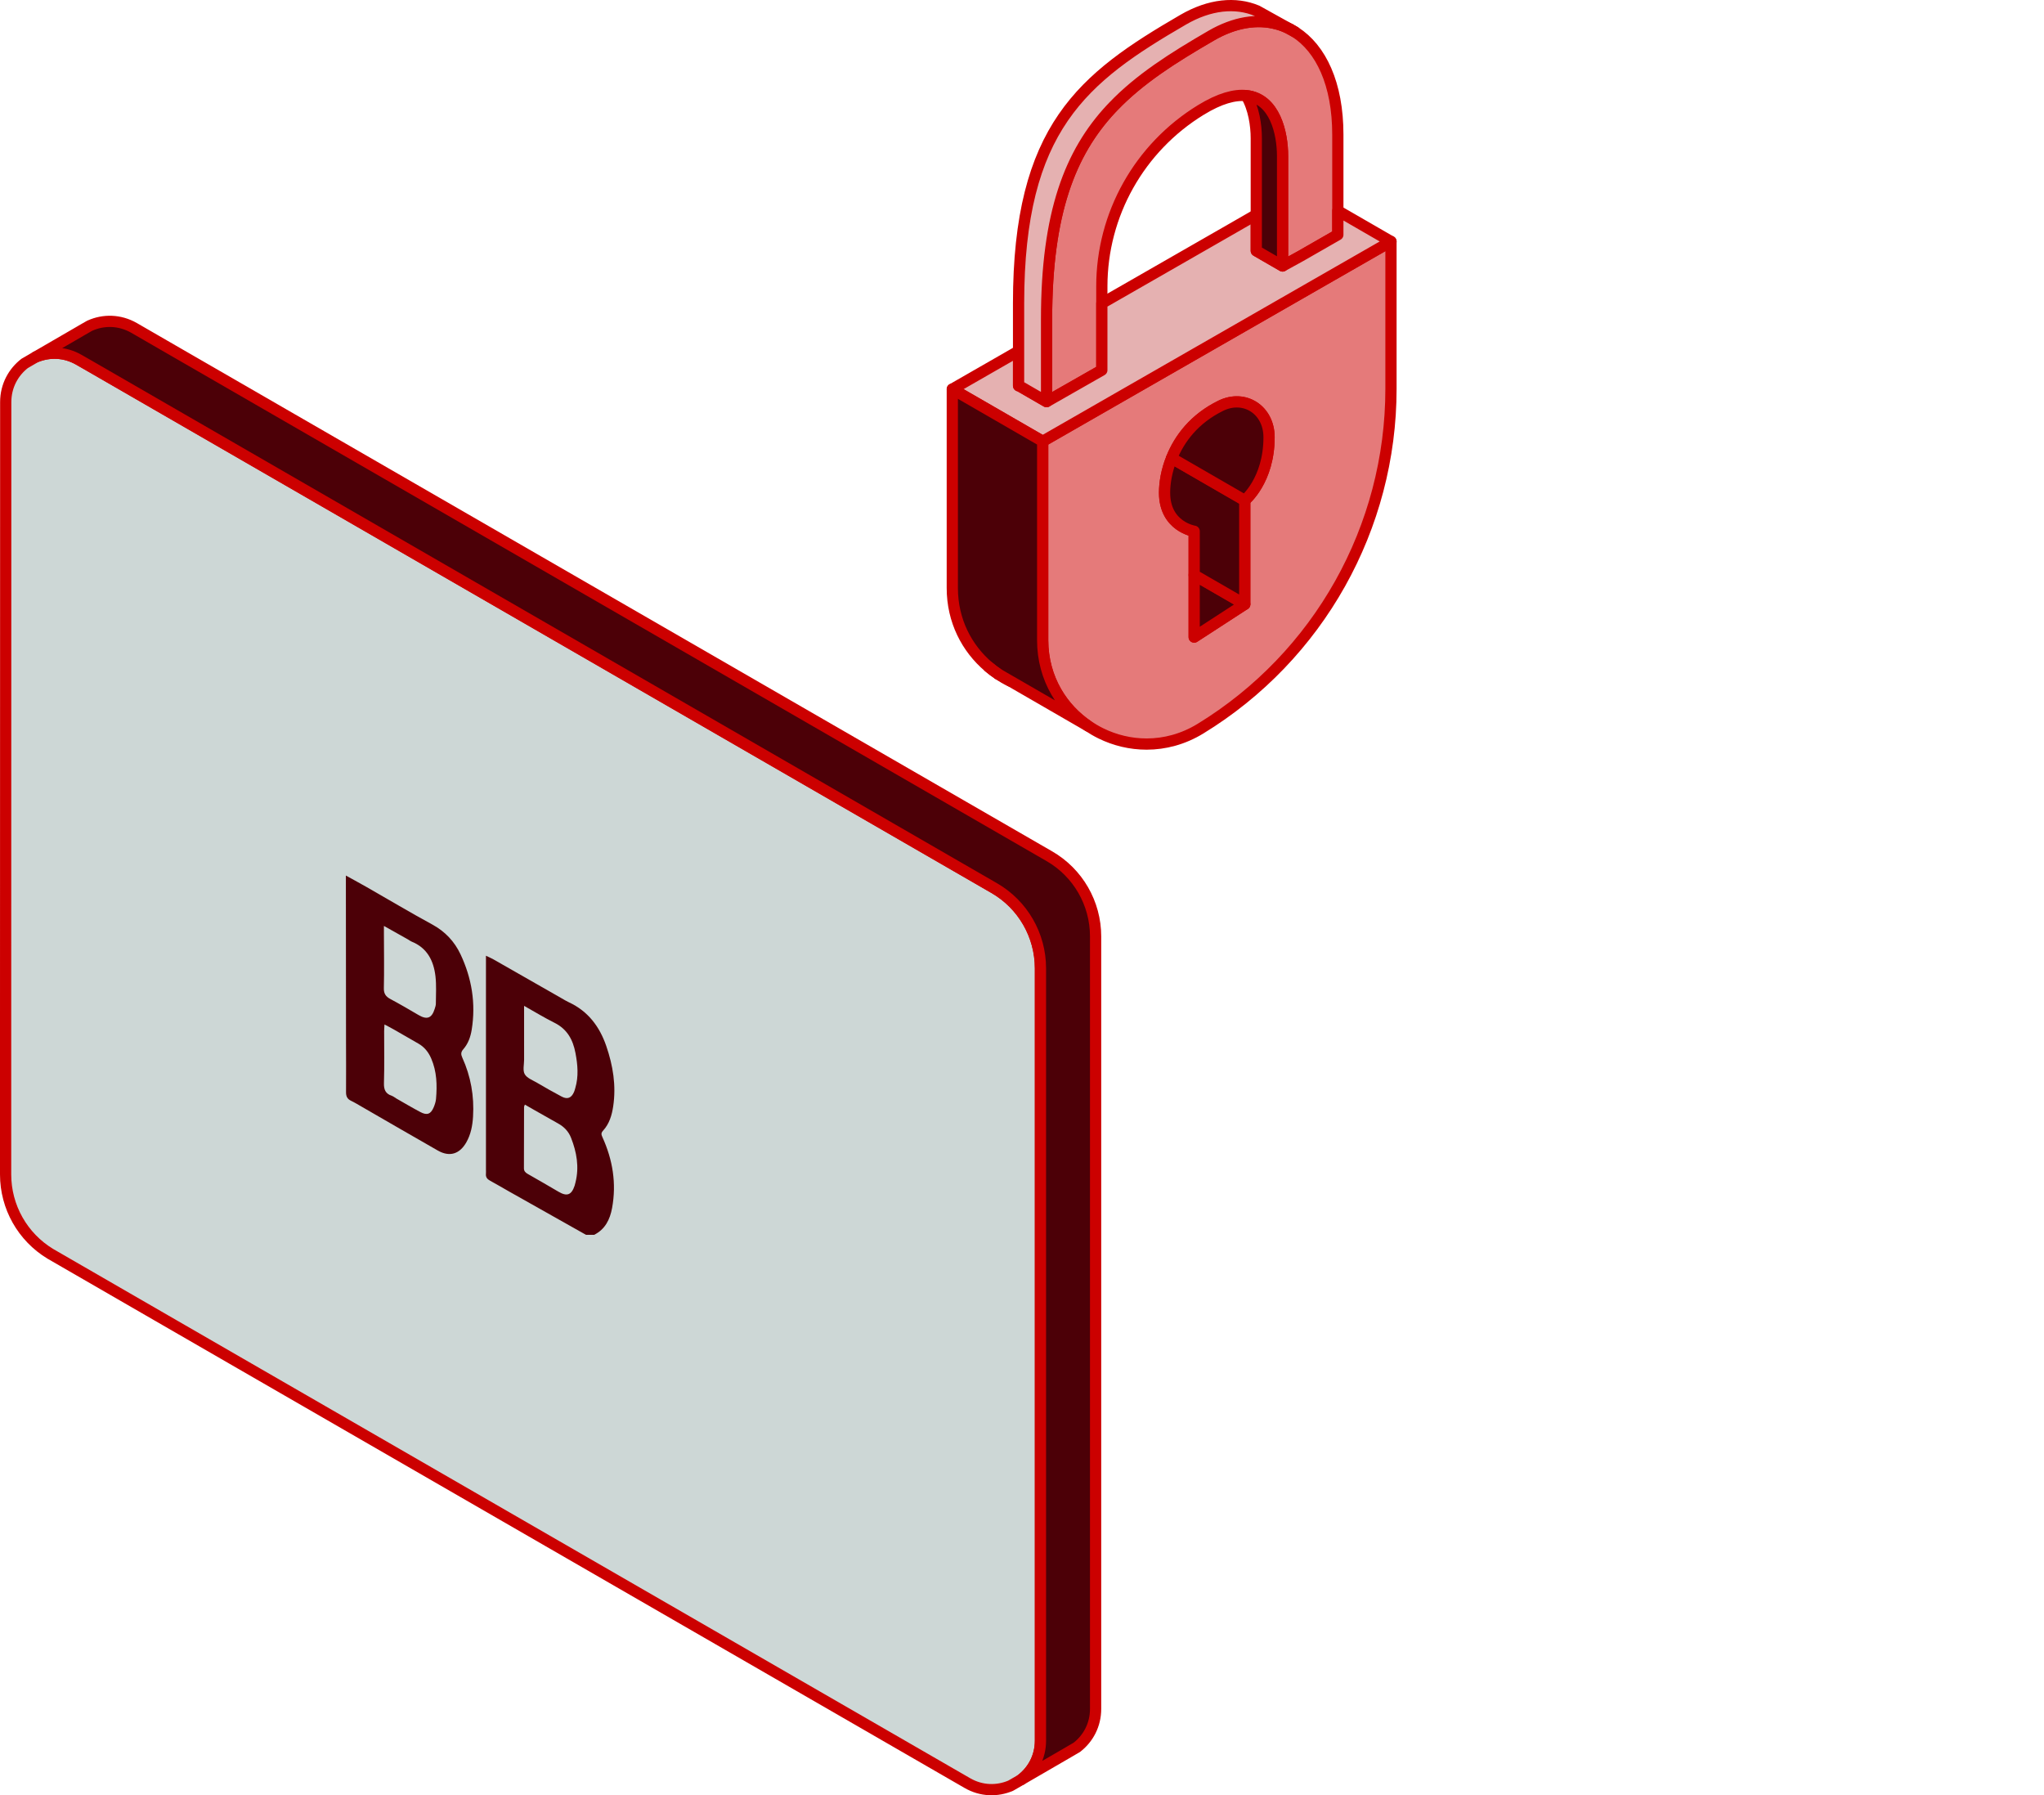
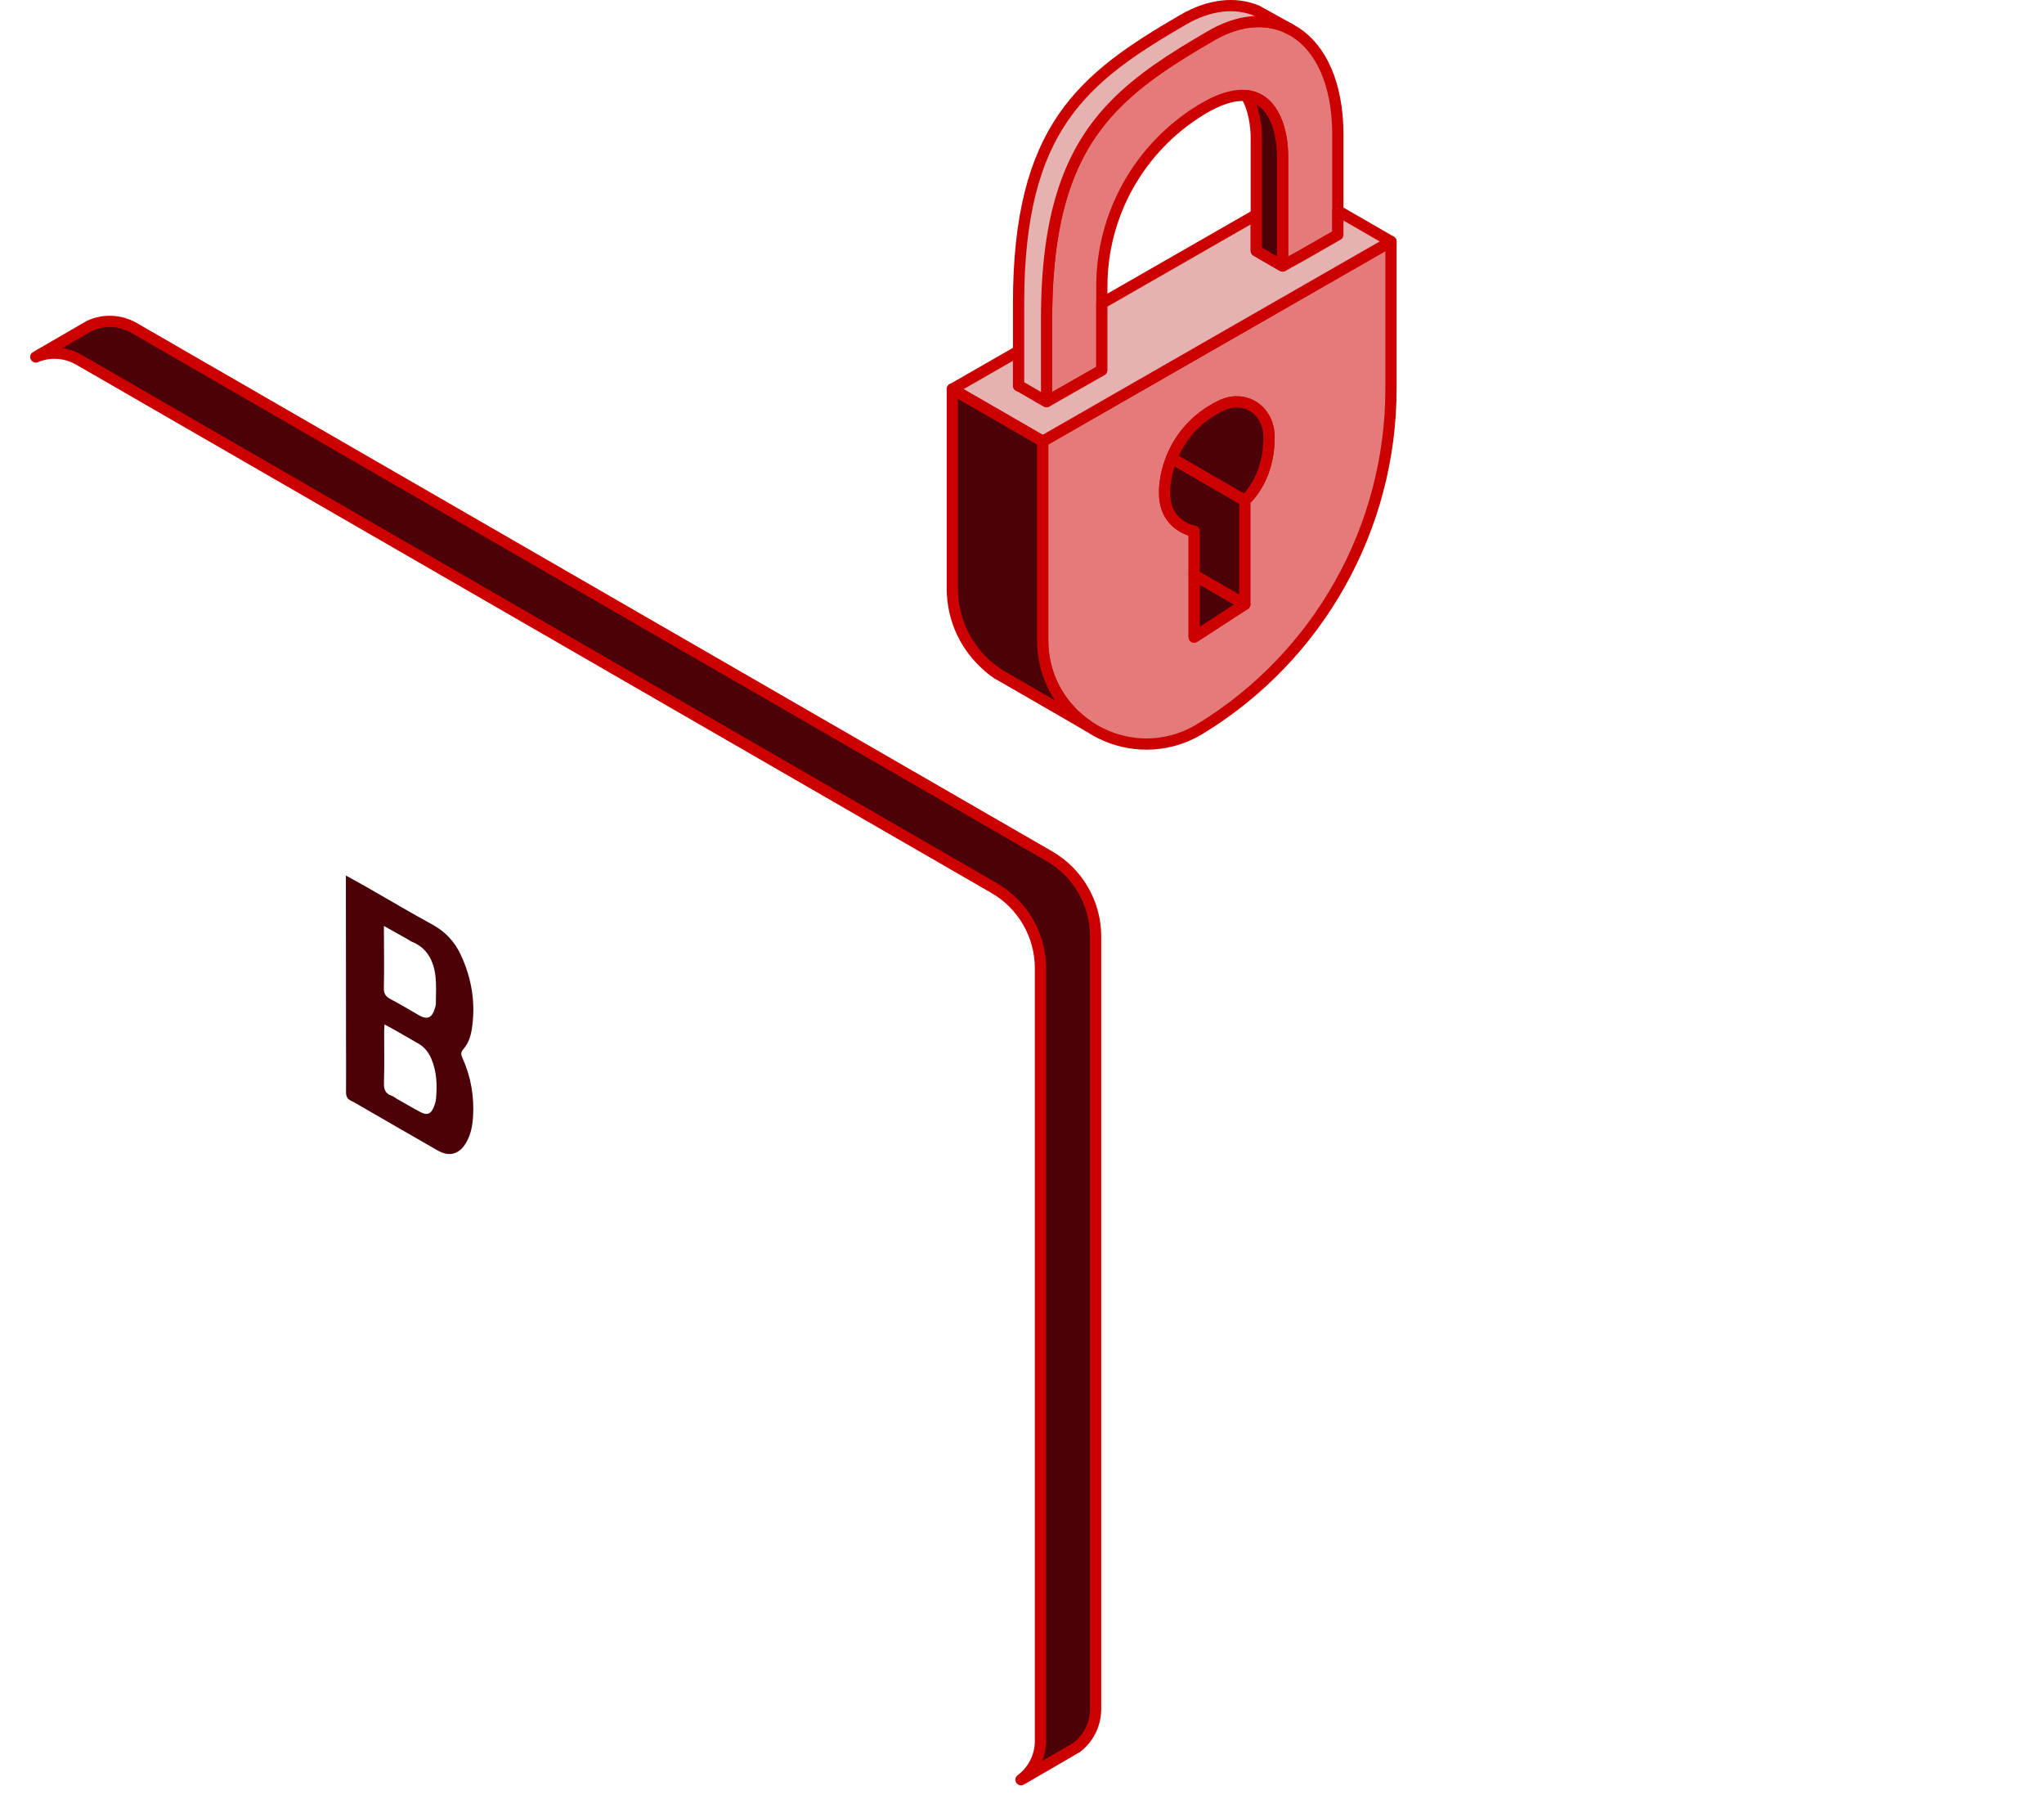
<svg xmlns="http://www.w3.org/2000/svg" id="a" data-name="Ebene_1" width="128.407mm" height="112.758mm" viewBox="0 0 363.989 319.629">
  <defs>
    <style>      .b {        fill: #e57a7a;      }      .b, .c, .d, .e {        stroke: #c00;        stroke-linecap: round;        stroke-linejoin: round;        stroke-width: 2px;      }      .c, .f {        fill: #4c0007;      }      .d {        fill: #e5b1b1;      }      .e {        fill: #cdd7d6;      }    </style>
  </defs>
  <g>
    <g>
      <path class="b" d="M185.679,78.567v35.412c0,3.432.895,6.553,2.425,9.207,1.417,2.462,3.382,4.526,5.689,6.086l.019.012c.703.466,1.436.895,2.195,1.268l.043.025h.006c2.499,1.225,5.278,1.896,8.126,1.896,3.214,0,6.515-.858,9.593-2.742,21.076-12.882,33.926-35.804,33.926-60.504v-26.236s-13.478,7.728-13.478,7.728l-2.611,1.498-45.931,26.348ZM207.382,87.731c0-1.734.348-3.923,1.256-6.167,1.374-3.444,4.047-7.025,8.766-9.332,4.184-2.045,8.586.703,8.586,5.62,0,7.721-4.327,11.234-4.327,11.234v18.489s-9.008,5.85-9.008,5.85v-18.844s-5.272-.814-5.272-6.851Z" />
-       <polygon class="d" points="181.383 68.632 181.383 68.707 181.451 68.67 181.383 68.632" />
    </g>
    <g>
      <polygon class="c" points="212.654 102.372 212.654 113.426 221.663 107.576 212.654 102.372" />
      <path class="c" d="M207.382,87.731c0,6.037,5.272,6.851,5.272,6.851v7.79s9.008,5.204,9.008,5.204v-18.489s-13.025-7.523-13.025-7.523c-.908,2.244-1.256,4.433-1.256,6.167Z" />
      <path class="c" d="M208.638,81.564l13.025,7.523s4.327-3.513,4.327-11.234c0-4.918-4.402-7.666-8.586-5.62-4.719,2.306-7.392,5.888-8.766,9.332Z" />
      <path class="b" d="M186.369,56.857v14.654s9.842-5.608,9.842-5.608v-14.915c0-12.82,6.683-24.688,17.607-31.396,3.413-2.095,6.062-2.785,8.107-2.568,5.135.522,6.472,6.727,6.472,10.743v19.59s3.214-1.766,3.214-1.766l6.627-3.799v-17.824c0-9.058-3.028-15.325-7.585-18.247l-.895-.516c-.448-.242-.902-.448-1.374-.622-.298-.112-.603-.211-.914-.292-3.519-.995-7.61-.367-11.787,2.058-6.851,3.973-12.751,7.721-17.426,12.608-.137.137-.267.274-.398.416-7.286,7.815-11.489,18.539-11.489,37.482Z" />
-       <path class="d" d="M229.757,5.206l.895.516c-.292-.193-.591-.367-.895-.516Z" />
      <polygon class="d" points="169.589 69.279 185.679 78.567 231.61 52.22 234.221 50.721 247.7 42.993 238.237 37.529 238.237 41.794 231.61 45.592 228.396 47.358 224.97 45.381 223.714 44.653 223.714 38.225 218.131 41.433 196.21 54.004 196.21 65.903 186.369 71.511 181.451 68.67 181.383 68.707 181.383 62.509 176.067 65.561 169.589 69.279" />
-       <path class="d" d="M177.721,119.991l.012.012c.703.472,1.43.895,2.182,1.256" />
    </g>
    <path class="d" d="M181.383,54.016v14.616s.068.037.068.037l4.918,2.841v-14.654c0-18.943,4.203-29.668,11.489-37.482.131-.143.261-.28.398-.416,4.675-4.887,10.575-8.636,17.426-12.608,4.178-2.425,8.269-3.053,11.787-2.058.311.081.616.18.914.292.472.174.926.379,1.374.622l-3.643-2.021-2.269-1.262c-3.811-1.598-8.424-1.156-13.149,1.585-17.862,10.364-29.313,19.236-29.313,50.507Z" />
    <path class="c" d="M169.583,69.279v35.406c0,5.825,2.58,10.743,6.466,14.038.522.448,1.076.864,1.641,1.243l.031.025,2.195,1.268.037.019,13.839,7.995c-2.306-1.56-4.271-3.625-5.689-6.086-1.529-2.655-2.425-5.776-2.425-9.207v-35.412s-16.09-9.288-16.09-9.288h-.006Z" />
    <path class="d" d="M177.69,119.966c-.566-.379-1.119-.796-1.641-1.243" />
    <path class="c" d="M221.924,17.025c1.349,2.257,1.791,5.284,1.791,7.585v20.044s1.256.727,1.256.727l3.426,1.977v-19.59c0-4.016-1.337-10.221-6.472-10.743Z" />
  </g>
  <g>
    <g>
-       <path class="e" d="M185.28,172.406v137.51c0,2.94-1.4,5.4-3.46,6.95l-1.84,1.06c-2.37,1.01-5.2,1-7.74-.48L42.84,242.786l-13.48-7.78-20.4-11.78c-4.94-2.99-7.96-8.34-7.96-14.12v-25.92l.02-111.59c0-2.93,1.39-5.38,3.42-6.93h.02l1.85-1.08.05-.03h.01c2.36-.98,5.16-.95,7.69.51l1.99,1.14,13.31,7.68,147.66,85.22c5.11,2.94,8.26,8.39,8.26,14.3Z" />
      <path class="c" d="M195.101,166.722v137.52c0,2.89-1.34,5.3-3.34,6.85l-2.09,1.22-7.85,4.55c2.06-1.55,3.46-4.01,3.46-6.95v-137.51c0-5.91-3.15-11.36-8.26-14.3L29.361,72.882l-13.31-7.68-1.99-1.14c-2.53-1.46-5.33-1.49-7.69-.51l8.02-4.65.04-.02.02-.02,1.52-.87.05-.02c2.39-1.07,5.28-1.07,7.87.42l5.47,3.16,157.49,90.88c5.11,2.94,8.25,8.39,8.25,14.29Z" />
    </g>
    <g>
-       <path class="f" d="M104.361,219.853c-4.552-2.564-9.106-5.127-13.657-7.693-1.148-.647-2.279-1.324-3.437-1.952-.514-.279-.795-.633-.732-1.234.025-.237.003-.48.003-.72-0-12.16-0-24.32-0-36.48,0-.472 0-.943 0-1.615.567.274.96.436,1.327.645,4.061,2.313,8.118,4.634,12.176,6.95.416.238.827.491,1.261.692,3.409,1.581,5.469,4.321,6.66,7.785,1.197,3.481,1.785,7.039,1.236,10.73-.24,1.612-.694,3.13-1.812,4.351-.38.415-.315.69-.107,1.149,1.833,4.029,2.525,8.23,1.719,12.616-.373,2.032-1.227,3.789-3.199,4.774h-1.44ZM93.328,179.083c0,3.362-.003,6.473.002,9.584.001.876-.269,1.92.113,2.583.404.701,1.418,1.072,2.199,1.529,1.445.846,2.899,1.68,4.381,2.46,1.032.543,1.729.247,2.2-.827.095-.218.151-.453.219-.682.62-2.089.434-4.167.031-6.274-.453-2.371-1.48-4.236-3.734-5.359-1.776-.885-3.474-1.927-5.411-3.014ZM93.466,196.666c-.074.208-.144.312-.144.416-.009,3.631-.005,7.263-.023,10.894-.003.519.249.787.664,1.023,1.835,1.045,3.664,2.099,5.483,3.17,1.515.893,2.322.604,2.881-1.073.063-.189.103-.385.152-.579.69-2.747.215-5.384-.795-7.956-.437-1.114-1.23-1.941-2.281-2.526-1.393-.775-2.777-1.567-4.164-2.354-.58-.329-1.156-.663-1.773-1.017Z" />
      <path class="f" d="M61.593,155.885c1.385.766,2.57,1.403,3.738,2.07,3.883,2.218,7.724,4.513,11.652,6.647,2.287,1.242,3.949,3.024,5.022,5.298,2.006,4.253,2.752,8.74,1.995,13.426-.207,1.285-.636,2.496-1.497,3.479-.451.514-.441.922-.179,1.496,1.518,3.338,2.135,6.849,1.914,10.505-.097,1.606-.388,3.161-1.205,4.591-1.185,2.073-2.971,2.64-5.06,1.451-4.51-2.567-8.994-5.178-13.49-7.769-.657-.379-1.308-.776-1.99-1.105-.667-.322-.878-.803-.872-1.53.026-3.119-.001-6.238-.004-9.357-.009-9.197-.016-18.394-.024-27.591-0-.465-0-.929-0-1.614ZM68.368,164.85c0,.638-.001,1.071 0,1.505.006,3.195.061,6.391-.012,9.585-.023,1.006.366,1.503,1.185,1.94,1.687.902,3.341,1.868,4.991,2.837,1.503.882,2.353.577,2.875-1.092.095-.304.208-.621.209-.932.005-1.633.118-3.283-.072-4.895-.325-2.755-1.478-5.045-4.258-6.16-.219-.088-.407-.251-.615-.368-1.379-.777-2.759-1.551-4.304-2.418ZM68.469,182.393c-.027.508-.062.856-.062,1.204-.004,3.079.06,6.16-.034,9.237-.036,1.177.29,1.893,1.401,2.267.295.099.546.328.823.486,1.423.809,2.83,1.647,4.277,2.411,1.18.623,1.846.363,2.36-.863.199-.474.368-.988.412-1.496.211-2.449.146-4.861-.856-7.183-.498-1.154-1.217-2.044-2.298-2.662-1.455-.831-2.902-1.675-4.358-2.505-.51-.291-1.034-.557-1.666-.895Z" />
    </g>
  </g>
</svg>